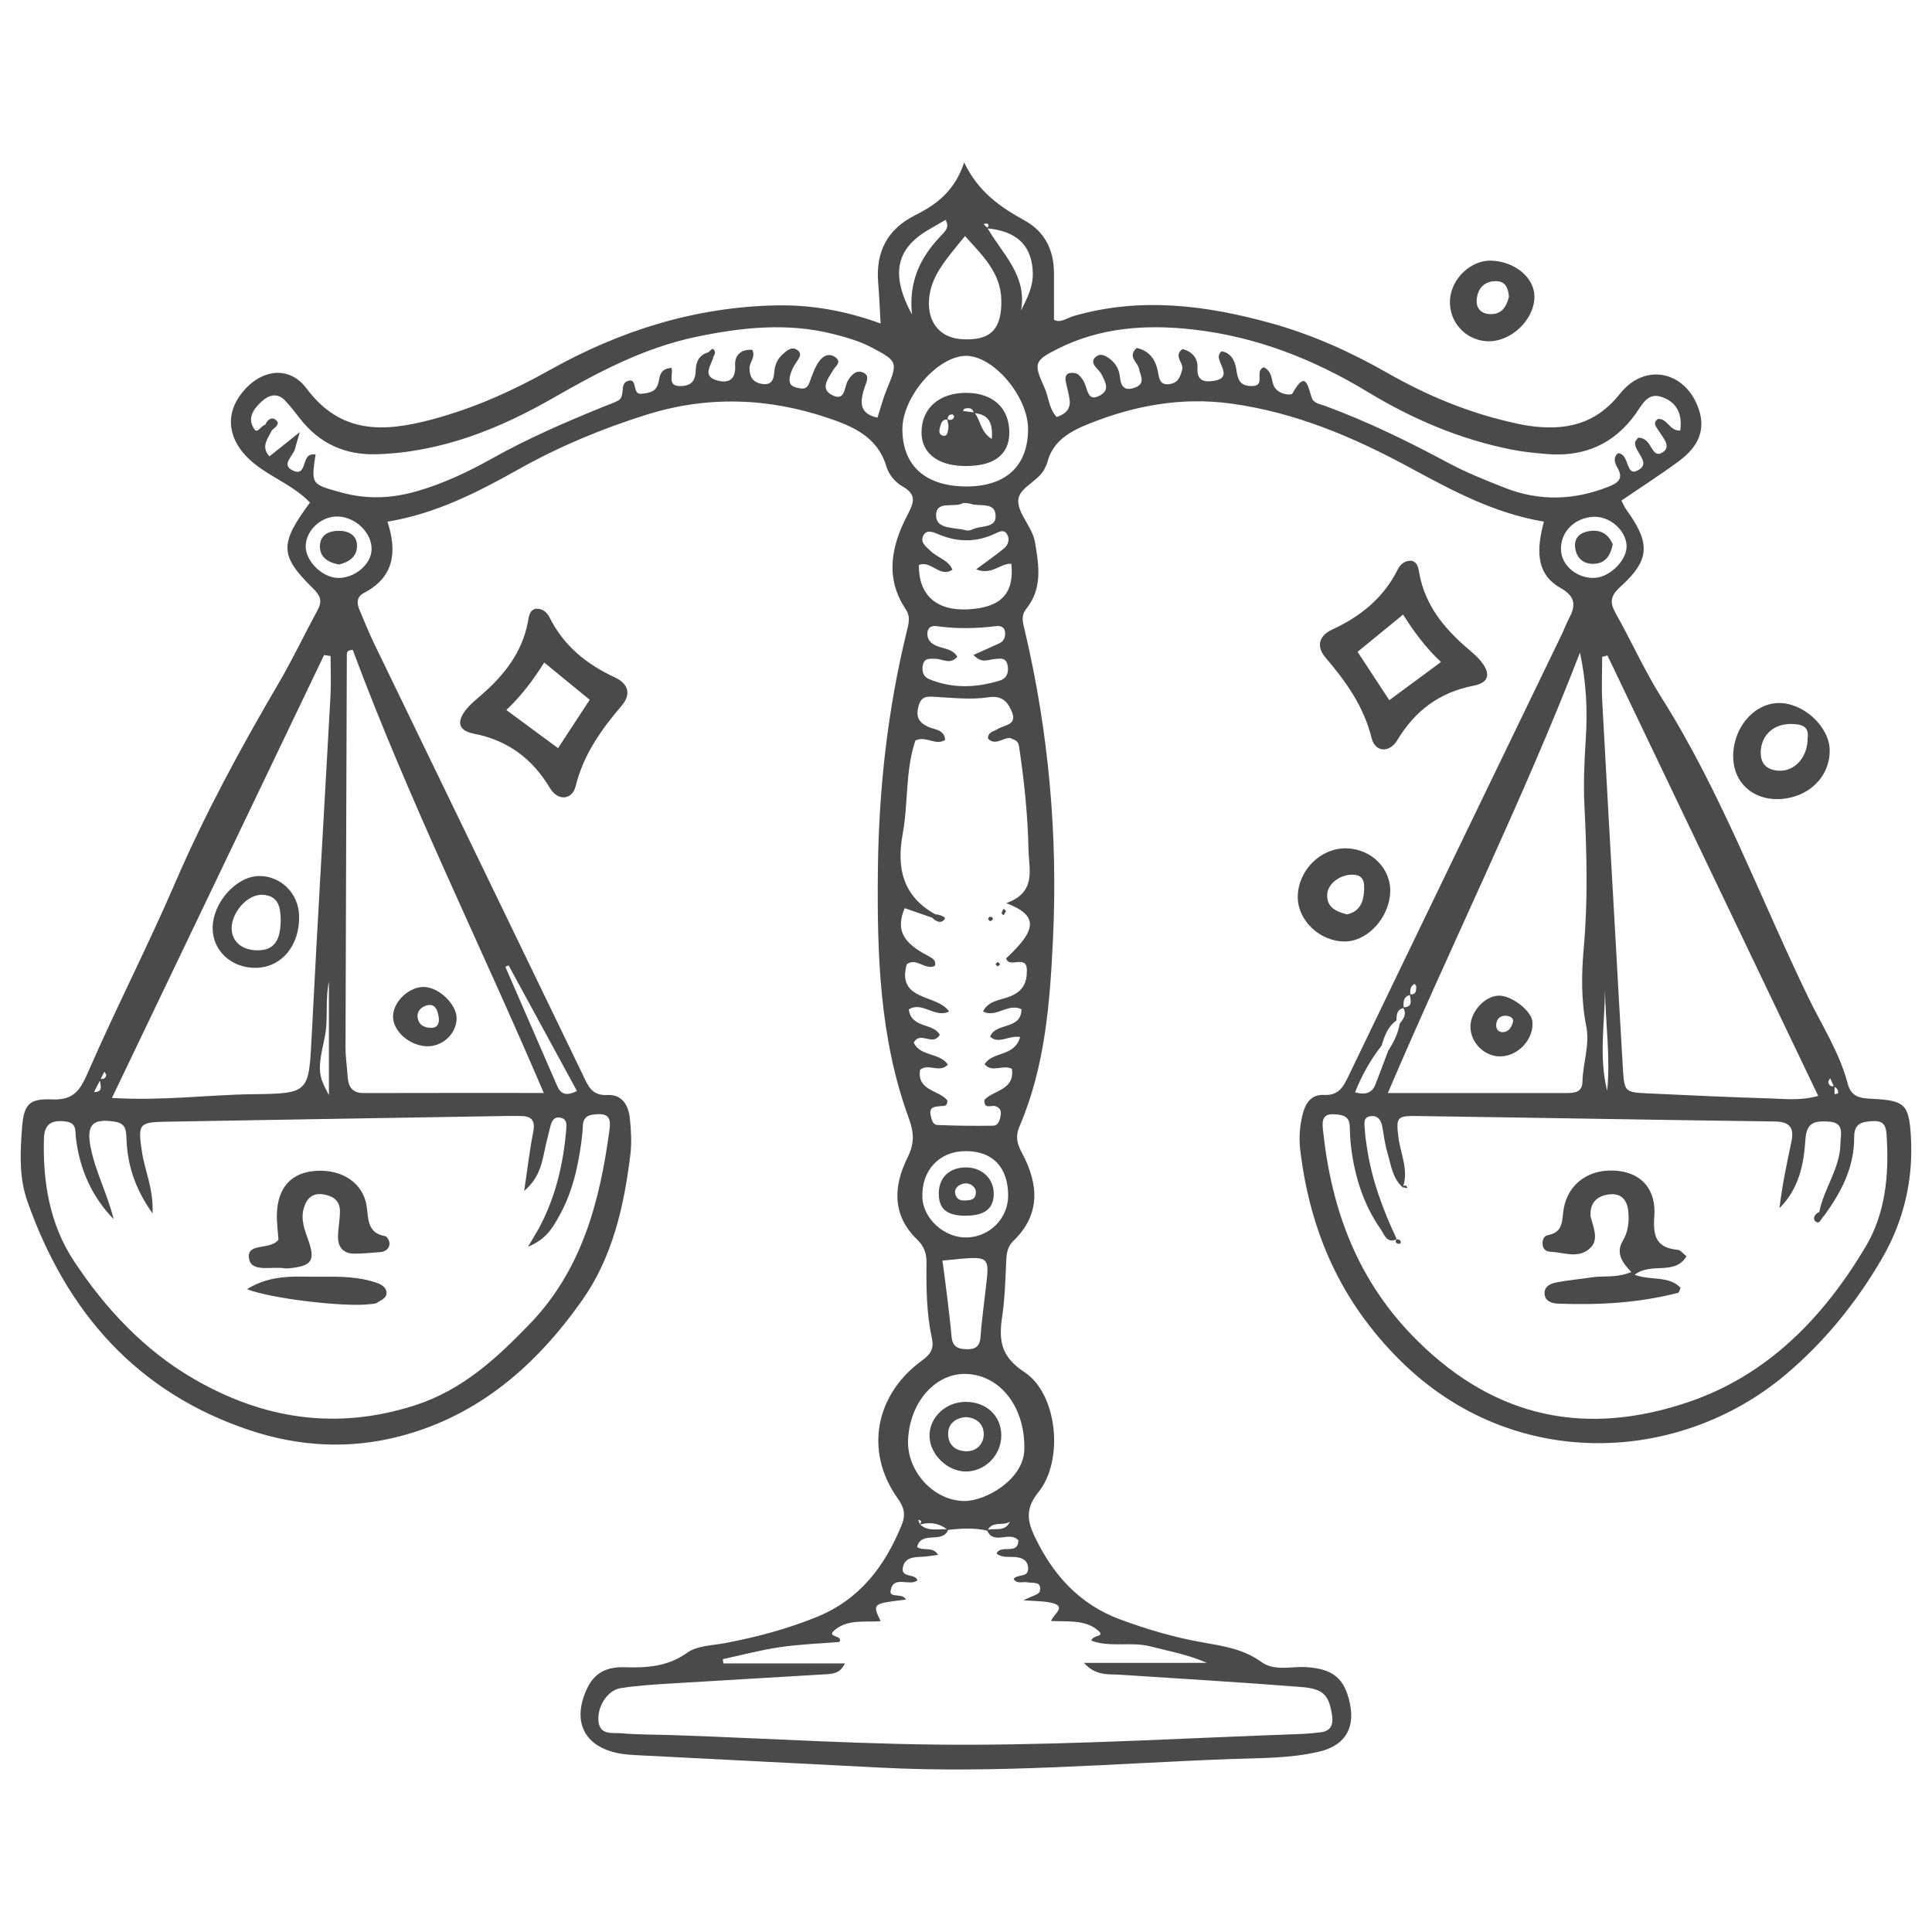
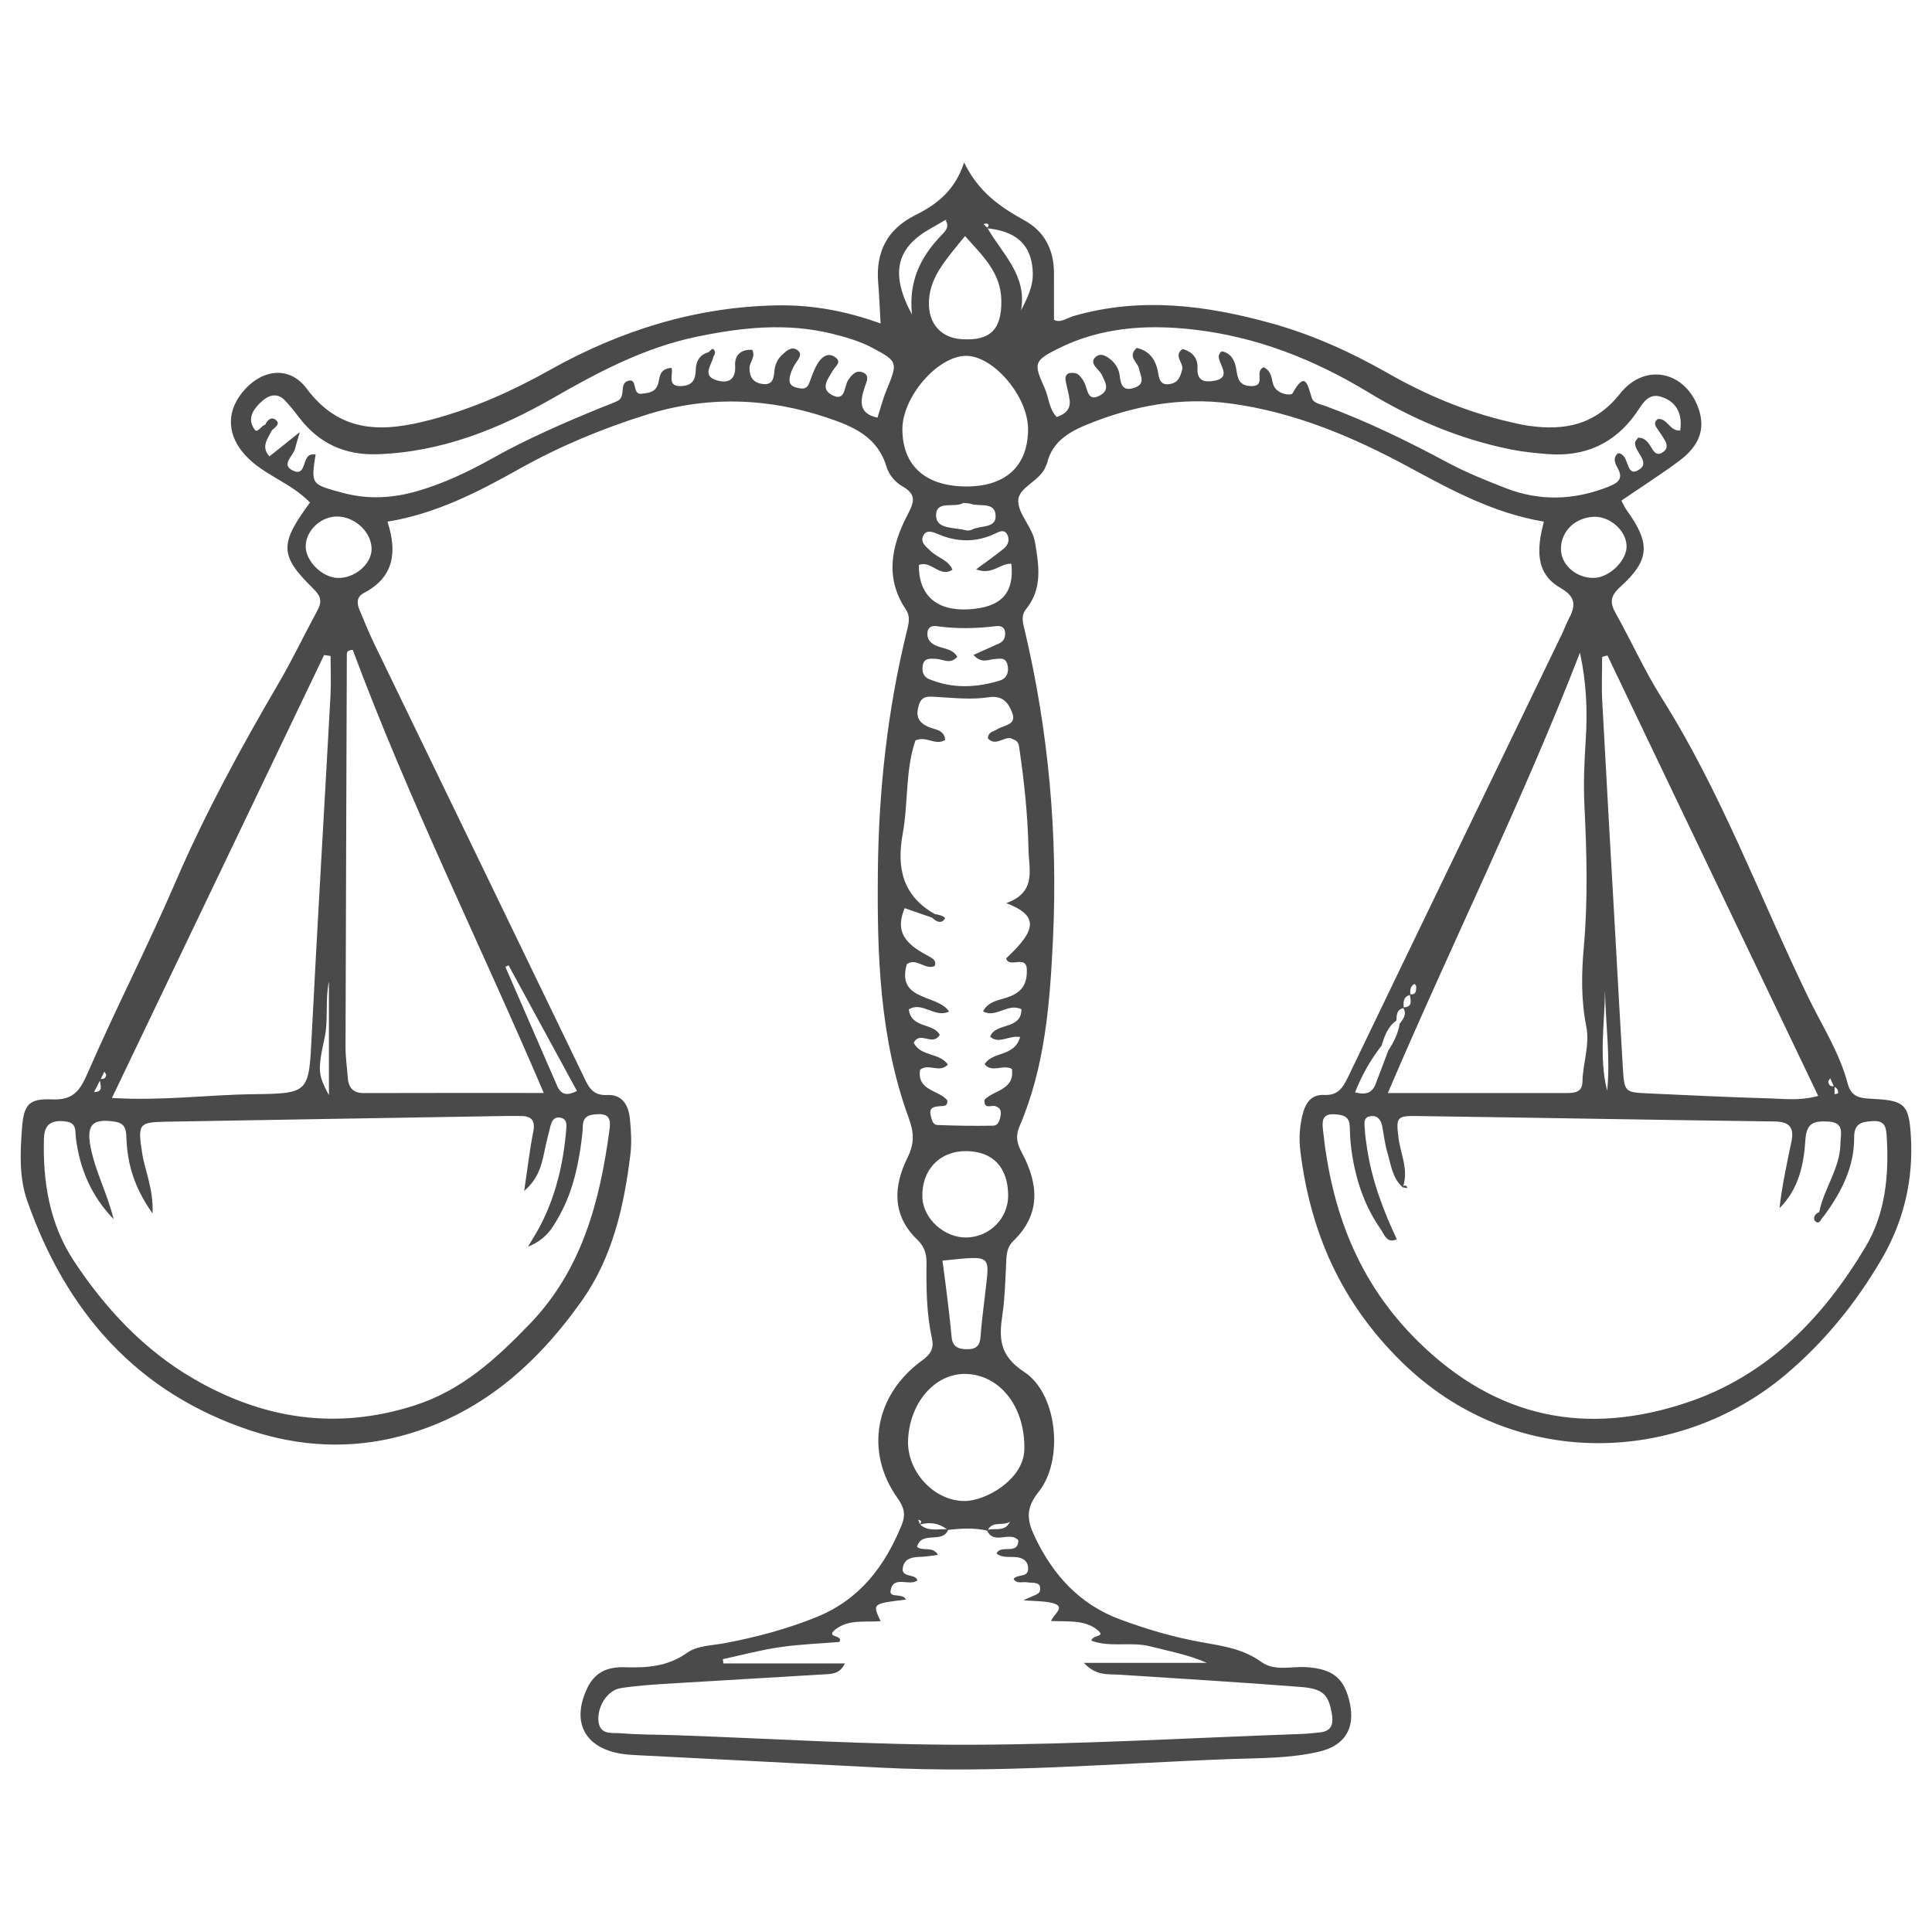
<svg xmlns="http://www.w3.org/2000/svg" version="1.1" id="Calque_1" x="0" y="0" viewBox="0 0 1080 1080" style="enable-background:new 0 0 1080 1080" xml:space="preserve">
  <style>.st0{fill:#4a4a4a}</style>
  <path class="st0" d="M1068.17 634.7c-1.1-17.4-3.59-19.52-21.23-20.43-6.53-.34-11.99-.59-14.05-8.47-4.57-17.43-14.44-32.55-22.19-48.56-27.03-55.87-48.55-114.42-81.89-167.24-9.49-15.04-16.79-31.44-25.52-46.98-3.5-6.23-3.29-9.75 2.64-15.12 16.56-14.98 16.7-24.4 3.2-42.98-.99-1.36-1.62-2.99-2.74-5.1 10.91-7.44 21.8-14.4 32.16-22.07 11.42-8.46 14.71-17.83 11.18-28.65-7.03-21.47-29.95-26.92-44.18-8.97-13.86 17.48-30.9 20.72-50.92 17.9-3.65-.51-7.25-1.37-10.84-2.2-24.18-5.58-46.8-15.14-68.27-27.38-20.42-11.64-41.71-21.27-64.29-27.58-36.58-10.22-73.54-15.05-111.01-4.22-3.86 1.12-7.47 4.12-11.03 2.13 0-9.18.03-17.7-.01-26.22-.05-12.68-5.07-22.99-16.2-29.17-13.41-7.45-25.88-15.7-34.02-32.56-5.3 16.07-15.6 23.58-27.37 29.47-15.64 7.83-22.11 20.56-20.68 37.74.6 7.23.87 14.48 1.35 22.79-19.69-7.13-38.77-10.54-58.65-10.11-45.39.98-87.16 14.19-126.41 36.2-21.02 11.79-42.85 21.52-66.19 27.68-26.35 6.96-50.42 8.24-69.6-17.39-9.94-13.28-25.78-10.73-36.24 2.51-8.89 11.25-7.95 24.1 2.13 34.96 10.13 10.92 25.12 15.01 36 26.24-17.09 23.1-17.09 29.6 1.76 48.07 4.56 4.47 5.02 7.39 2.31 12.39-7.33 13.51-13.93 27.44-21.69 40.69-21.15 36.12-41.09 72.77-57.7 111.31-15.32 35.55-33.08 70.05-48.56 105.53-4.36 10-7.77 16.23-20.25 15.67-13.17-.59-15.91 2.96-16.89 16.37-.99 13.51-1.63 27.22 2.93 40.27 21.75 62.13 61.33 107.47 124.97 128.48 27.21 8.98 55.44 10.57 83.76 3.09 44.05-11.63 75.95-39.79 101.37-75.74 17.04-24.09 23.52-52.58 27.07-81.54.81-6.65.43-13.56-.27-20.25-.76-7.28-4.18-13.57-12.6-13.13-9.02.48-10.94-5.56-13.96-11.82C286.8 520 247.85 439.78 209.02 359.5c-2.94-6.08-5.41-12.39-8.07-18.61-1.61-3.78-1.6-7.29 2.51-9.44 16.93-8.84 18.61-22.99 13.14-39.83 27.15-4.46 50.6-16.56 73.72-29.52 22.61-12.68 46.44-22.56 71.16-30.3 34.05-10.66 67.97-9.48 101.54 1.9 14.04 4.76 27.56 10.6 32.43 26.94 1.41 4.72 4.86 8.87 9.15 11.32 8.19 4.68 6.19 9.16 2.48 16.3-8.79 16.96-12.52 34.81-.76 52.35 2.83 4.22 1.55 8.32.55 12.4-10.73 43.86-15.65 88.47-16.13 133.51-.5 46.86.88 93.68 17.23 138.41 2.96 8.11 3.35 14.08-.67 22.2-7.83 15.8-8.84 32.13 5.43 45.82 3.86 3.71 5.27 7.76 5.2 13.06-.18 14.16 0 28.33 3.04 42.27 1.16 5.33-.52 8.6-5.37 12.11-26.62 19.26-32.3 51.18-13.87 77.08 3.62 5.09 4.72 9.09 2.32 14.98-9.42 23.09-23.38 41.6-47.33 51.38-16.61 6.79-33.76 11.32-51.31 14.66-7.21 1.37-15.68 1.4-21.2 5.36-10.99 7.87-22.67 8.53-35.05 8.15-9.37-.29-16.6 2.6-20.95 11.81-8.71 18.44-1.73 32.81 18.26 36.41 3.02.54 6.11.77 9.18.92 45.49 2.34 90.99 4.6 136.49 6.97 65.35 3.4 130.48-2.38 195.69-4.78 16.49-.61 33.3-.3 49.59-4.15 14.28-3.37 20.18-12.92 17.16-27.03-3.01-14.05-9.45-19.22-24.28-20.2-8.48-.56-17.78 2.48-25.24-2.93-9.96-7.21-21.29-8.88-32.81-10.91-15.76-2.77-31.08-7.28-46.11-12.85-22.75-8.45-37.56-24.91-47.72-46.27-4.17-8.76-5.38-15.67 2.1-24.92 14.27-17.64 10.7-54.91-7.94-67.11-14.1-9.23-14.17-18.95-12.21-32.16 1.34-9.09 1.58-18.36 2.02-27.56.24-4.93.02-9.62 4.1-13.57 15.38-14.84 14.08-31.74 4.91-48.96-2.77-5.21-4-9.18-1.43-15.18 14.3-33.43 16.98-69.15 18.66-104.82 2.75-58.11-2.43-115.62-15.79-172.3-1.01-4.28-2.37-8.06.86-12.08 9.08-11.29 7.09-23.99 4.91-37.01-1.48-8.85-9.44-15.76-9.41-23.34.03-7.8 12.29-10.91 15.37-19.29.21-.58.6-1.1.74-1.69 2.86-12.36 12.85-17.85 23.04-21.96 25.42-10.26 51.82-15.19 79.39-11.49 35.95 4.82 68.72 18.71 100.22 35.77 23.71 12.85 47.32 25.64 75.08 30.27-3.88 14.66-5.09 28.86 9.14 36.98 9.12 5.2 8.57 10.27 4.66 17.65-1.44 2.71-2.47 5.63-3.8 8.4-39.87 82.5-79.8 164.97-119.53 247.54-2.88 5.99-5.67 10.31-13.33 9.92-7.43-.38-10.56 4.77-12.16 11.46-1.61 6.71-1.94 13.36-1.09 20.15 5.64 45.3 22.59 84.02 56.1 117.14 62.93 62.18 155.49 57.58 214.75 7.92 21.92-18.37 39.76-40.37 54.11-64.99 12.37-21.18 17.83-44.51 16.28-69.06zM181.16 366.18c1.21.17 2.42.35 3.63.52 0 7.41.35 14.84-.05 22.23-3.44 63.11-7.26 126.2-10.46 189.32-1.66 32.71-1.19 33.03-32.91 33.42-25.17.31-50.24 3.79-78.8 2.1 40.28-84.1 79.43-165.84 118.59-247.59zm2.71 182.43v63.61c-6.02-11.34-6.46-13.59-2.44-31.93 2.24-10.24.21-20.65 2.44-31.68zM59.32 601.03c-.29 1.78-1.49 2.28-3.02 2.11.66-1.38 1.34-2.72 2.04-4.06.35.65 1.08 1.36.98 1.95zm-6.75 9.46c1.05-2.16 2.14-4.28 3.25-6.4.41 2.87 1.97 6.31-3.25 6.4zm273.22 19.01c.19-6.01 4.18-6.51 8.84-6.67 6.63-.23 6.69 4.1 6.09 8.59-5.38 40.18-15.38 78.46-44.73 108.84-18.48 19.13-37.55 36.77-63.95 45.29-43.98 14.19-85.13 7.73-124.06-14.95-27.55-16.05-49.05-39.09-66.55-65.52-13.69-20.68-17.56-44.27-16.87-68.75.23-8.03 4.4-10.36 12.02-9.44 6.54.79 5.35 5.28 5.86 9.42 2.14 17.31 8.84 32.6 21.07 45.18-3.41-13.99-10.19-26.47-12.88-40.31-2.45-12.63 1.23-16.02 13.51-14.17 5.96.9 6.37 4.53 6.53 9.1.5 14.34 4.24 27.61 14.61 42.22.56-13.96-4.27-23.69-5.84-33.9-2.48-16.19-1.96-17.12 13.51-17.39 63.37-1.11 126.74-2.15 190.11-3.2 2.46-.04 4.92.05 7.39.01 6.12-.11 9.02 1.93 7.64 8.86-2.02 10.16-3.19 20.48-5.07 33.02 9.14-7.79 10.13-16.79 12.02-25.38.79-3.6 1.76-7.16 2.63-10.74.79-3.28 2.37-5.8 6.22-4.67 2.79.82 2.89 3.32 2.68 5.88-1.53 19.18-5.79 37.62-14.78 54.77-1.39 2.64-3 5.17-6.63 11.36 10.37-4.35 13.56-10.47 16.9-16.25 7.51-13 10.88-27.31 12.88-42.02.41-3.04.76-6.11.85-9.18zm-41.48-89.86c12.72 23.38 25.44 46.76 38.21 70.22-5.13 2.61-8.77 2.45-11.04-2.79-9.64-22.22-19.32-44.42-28.99-66.63.61-.26 1.21-.53 1.82-.8zm19.67 71.34c-34.56 0-67.59-.06-100.62.05-6.38.02-8.62-3.41-9-9.07-.37-5.52-1.22-11.03-1.21-16.55.19-73.14.49-146.28.73-219.42.01-1.59.27-2.45 3.31-2.72 31.09 83.65 71.07 164.08 106.79 247.71zM188.6 323.06c-8.62-.34-17.75-9.44-17.71-17.66.04-8.93 8.74-16.97 18.03-16.67 9.99.33 19.05 9.23 18.8 18.49-.23 8.4-9.67 16.22-19.12 15.84zm307.01-105.1c-2.06 4.98-3.39 10.26-5.09 15.51-10.79-2.27-9.63-9.4-7.18-16.97.93-2.87 2.96-6.34-.49-8.08-3.86-1.95-6.63.75-8.81 4.23-2.2 3.51-1.41 11.98-8.74 8.28-7.29-3.69-2.19-9.48.39-13.97 1.43-2.48 5.02-4.49 1.23-7.27-3.8-2.8-7.31-.32-9.32 2.69-2.33 3.5-3.71 7.68-5.2 11.67-1.51 4.03-4.31 3.32-7.36 2.56-4.12-1.03-4.11-4.05-3.25-7.12.65-2.31 1.75-4.59 3.09-6.59 1.75-2.6 4.13-5.37.35-7.53-3.03-1.73-5.72.86-7.98 2.93-2.85 2.62-4.17 5.99-4.44 9.8-.29 4.08-1.5 7.25-6.56 6.54-5.13-.71-7.25-3.7-7.28-8.82-.02-3.41 3.65-6.42 1.51-10.26-6.81-.4-9.87 3.48-9.54 8.71.52 8.24-4.07 10.12-10.08 8.4-8.79-2.51-3.1-8.53-2.06-13.27l-.01-.01c1.02-1.59 1.46-3.25-.42-4.4-.28-.17-1.55 1.26-2.36 1.95-4.96 1.28-6.94 5.11-7.06 9.6-.16 5.81-1.87 9.08-8.38 9.28-8.2.25-3.88-7.09-5.23-10.16-6.5.39-6.51 4.88-7.22 8-1.26 5.61-5.23 5.99-9.62 6.46-5.48.59-1.7-9.53-7.87-7.05-4.4 1.77-.77 8.65-5.27 10.96-2.71 1.39-5.64 2.33-8.47 3.49-21.05 8.59-41.88 17.6-61.78 28.75-13.38 7.49-27.33 14.1-42.18 18.36-13.82 3.96-27.64 4.64-41.81.75-17.14-4.71-17.3-4.37-14.7-21.45-1.14.15-2.44-.01-3.38.49-3.95 2.09-2.17 11.91-9.13 8.71-7.25-3.33.04-8.14 1.01-12.29.39-1.68.95-3.31 2.69-9.3-7.63 6.1-12.21 9.76-16.97 13.56-5.05-5.44-.85-9.92 1.35-14.57 1.63-1.46 4.47-3.39 2.75-5.25-2.47-2.68-5.09-1-6.48 2.15-2.27.48-4.29 4.9-5.87 2.76-4.59-6.21-.72-11.57 3.9-15.79 3.86-3.53 8.64-5.13 13.03-.53 2.95 3.1 5.59 6.53 8.21 9.92 10.96 14.16 25.36 20.7 43.24 20.13 36-1.16 68.27-14.12 98.89-31.7 25.12-14.43 50.57-27.82 79.19-33.85 25.41-5.36 50.92-8.14 76.64-1.74 7.77 1.94 15.41 4.18 22.49 7.97 13.91 7.43 13.97 7.99 7.63 23.36zm531.86 393.14c-.04.28-1.28.37-1.96.55.01-1.35.02-2.7.04-4.06 1.39.73 2.18 1.87 1.92 3.51zm-4.37-8.36c.66 1.47 1.31 2.94 1.97 4.41-1.72.34-2.77-.52-3.01-2.32-.09-.64.67-1.39 1.04-2.09zm-6.71 9.87c-10.1 2.82-18.58 1.65-26.81 1.41-22.75-.65-45.49-1.76-68.22-2.81-13.22-.61-13.35-.7-14.2-14.75-1.46-23.93-2.73-47.87-4.08-71.8-2.49-44.17-5.06-88.34-7.41-132.53-.44-8.29-.06-16.62-.06-24.93.99-.27 1.97-.53 2.96-.8 39.02 81.56 78.05 163.1 117.82 246.21zM897.2 553.78c.36 18.86 3.08 37.38 1.22 55.98-4.7-18.65-1.4-37.52-1.22-55.98zM552.04 125.09c.9.6.71 1.44-.21 2.15-.69-.67-1.37-1.34-2.06-2 .78-.08 1.78-.48 2.27-.15zm-12.57 6.87c9.43 10.68 20.02 20.19 20.28 35.9.27 16.33-6.13 22.74-22.1 21.76-12.77-.78-20-10.35-18.09-24.25 1.49-10.87 8.24-18.98 14.78-27.16 1.51-1.91 3.08-3.77 5.13-6.25zm-10.11-8.9-.76-.16c.08-.05.16-.09.24-.14l.52.3zm-9.97 5.17c3.04-1.75 6.08-3.52 9.12-5.28 2.72 4.19-.59 6.79-2.88 9.22-11.11 11.74-17.78 25.18-15.83 43.63-12.21-22.51-8.85-36.96 9.59-47.57zm55.34 748.52c.12 5.41-5.96 2.94-8.13 5.9 1.86 3 4.99 1.4 7.53 1.87 3.26.6 8.47-.75 7.13 5-.43 1.87-4.85 2.82-9.12 5.07 5.89.44 10.31.38 14.57 1.17 10.5 1.93 2.3 6.27.84 10.37 9.09.5 18.94-.88 26.12 5.2 4.63 3.92-2.77 2.35-3.64 5.8 10.54 3.99 22.18.43 32.97 3.2 10.53 2.7 21.25 4.64 31.64 9.22h-68.72c6.69 7.45 13.62 6.21 20.11 6.63 33.73 2.21 67.47 4.2 101.17 6.85 12.57.99 15.45 4.42 17.28 14.88.99 5.69.04 9.75-6.49 10.5-3.66.42-7.34.78-11.02.91-61.46 2.17-122.91 5.81-184.38 6.01-55.31.17-110.62-3.45-165.94-5.37-9.84-.34-19.71-.21-29.5-1.06-4.9-.43-12 1.32-12.64-7.09-.61-7.9 5.09-16.94 12.29-18.09 9.08-1.46 18.33-2.02 27.53-2.59 28.83-1.79 57.67-3.37 86.5-5.15 4.1-.25 8.67-.14 11.46-6.11h-67.92c-.11-.8-.21-1.59-.32-2.39 10.64-2.29 21.2-5.14 31.95-6.7 11.23-1.64 22.63-2.03 33.22-2.91 2.56-4.16-8.53-2.19-1.99-7.17 7.39-5.62 16.44-3.76 25.05-4.44-4.67-9.84-4.67-9.84 14.15-12.07-1.75-3.92-9.27-.64-8.6-4.88 1.43-9.09 10.47-2.29 15-5.87-1.1-4.08-9.54-1.07-8.07-7.5 1.18-5.17 5.79-5.52 10.28-5.67 3.04-.1 6.06-.68 9.31-1.08-2.92-5.08-8.4-1.81-11.72-4.47 2.37-9.22 14.19-1.59 17.35-9.48 7.31-.85 14.6-1.27 21.85.39 3.75 8.27 12.64-.02 17.43 5.42-.09 8.56-9.91 1.99-12.17 7.39 3.03 2.47 6.74 1.71 10.21 1.95 4.18.27 7.33 1.89 7.43 6.36zM514.17 852c-.29-.81-.59-1.62-.89-2.43 2.25.41 1.9 1.35.89 2.43zm15.13 2.86c-5.1-.24-10.52 1.4-14.96-2.65 5.38-1.46 10.43-.86 14.96 2.65zm22.99.24c2.75-5.05 8.63-1.89 12.29-4.5-2.63 5.76-7.98 3.61-12.29 4.5zm20.3-44.58c-.51 16.66-21.75 28.69-33.62 28.56-17.26-.2-32.06-16.84-31.36-34.03.87-21.46 15.66-37.96 33.15-36.99 19.26 1.08 32.53 19.58 31.83 42.46zm-45.75-105.83c29.41-2.91 26.24-3.98 23.41 22.28-.71 6.64-1.66 13.26-2.09 19.92-.33 5.15-2.13 7.45-7.78 7.34-5.21-.11-7.95-1.64-8.44-6.97-.66-7.27-1.53-14.52-2.4-21.77-.78-6.62-1.71-13.21-2.7-20.8zm13.67-12.93c-12.5.35-24.47-10.43-24.9-22.45-.54-15.21 9.63-25.95 24.48-25.83 14.83.11 23.25 8.9 23.48 24.5.18 12.81-10.09 23.41-23.06 23.78zm29.22-273.97c2.81 18.89 4.81 37.85 5.2 56.97.23 11.43 4.65 23.95-12.4 30.09 18.08 6.98 17.15 14.81-.1 30.89 1.67 5.91 11.56-2.6 11.6 6.66.03 6.91-2.03 11.38-8.84 14.37-5.36 2.35-12.42 2.22-15.68 8.62 7.33 3.92 13.78-4.88 21.48-1.24-.03 11.84-14.57 7.23-17.49 15.38 4.92 4.41 10.41-.93 16.76.17-3.15 11.24-15.4 7.9-19.86 15.19 4.11 5.03 10.08 0 15.23 2.59 1.77 11.86-10.08 11.82-15.27 17.28-.54 5.64 3.85 2.87 6.01 3.57 3 .96 3.43 2.86 2.94 5.55-.46 2.53-1.39 5.33-4.06 5.38-10.39.18-20.8.05-31.18-.38-2.85-.12-3.39-3.43-3.86-5.71-.93-4.52 2.48-4.52 5.57-4.85 1.57-.17 3.91.46 3.81-3.13-4.37-5.85-17.06-5.24-15.29-17.1 4.53-4.02 10.82 2.04 15.57-2.95-4.49-6.82-15.36-4.42-19.11-12.28 3.74-6.85 10.55 2.33 14.57-4.38-3.55-6.79-15.99-3.48-17.29-14.23 7.55-4.7 14.61 5.14 22.51 1.18-6.72-9.9-29.5-5.61-23.65-26.43 5.42-3.94 10.21 3.51 15.66.96 1-2.81-1.09-4.18-3.01-5.2-10.79-5.77-20.3-12.11-13.8-27.09l15.27 5.3.01-.01c2.26 2.3 5.21 3.61 7.15.64.66-1-3.12-2.41-5.39-2.53-18.12-10.05-21.68-25.84-18.19-44.82 3.2-17.44 1.4-35.64 7.13-52.32 5.98-2.82 11.3 3.17 16.62-.32-.46-5.86-5.91-5.69-9.46-7.3-5.52-2.51-7-5.77-5.42-11.63 1.57-5.84 5.12-5.37 9.73-5.11 9.78.54 19.78 1.68 29.34.21 8.29-1.27 11.28 3.45 13.29 8.64 2.72 7.03-4.88 6.88-8.52 9.32-1.92 1.29-4.92 1.27-5.07 5.02 4.53 5.17 10.11-2.34 13.93.46 2.99.93 3.3 2.82 3.56 4.57zM520.31 308.1c-2.66-2.57-6.38-5.06-3.94-9.09 1.84-3.04 5.28-1.58 8.2-.35 10.69 4.54 21.39 4.62 31.95-.49 2.26-1.09 4.74-2.26 6.34.32 1.83 2.95.78 6.12-1.75 8.19-4.66 3.81-9.61 7.25-15.45 11.59 9.04 3.5 13.51-3.57 19.7-3.12 1.68 16.6-5.76 24.46-24.02 25.47-17.81.99-27.84-7.88-27.69-24.75 6.77-2.93 11.71 7.33 18.77 2.6-2.22-5.46-8.27-6.66-12.11-10.37zm2.99-19.41c-.51-9.63 10.54-4.38 15.14-7.57 1.78.21 3.05.15 4.17.53 5.12 1.74 14.12-1.46 13.95 7.19-.13 6.59-8.7 4.79-13.25 7.23-.98.53-2.47.64-3.56.34-6.08-1.68-16.07-.48-16.45-7.72zm-2.01 71.14c-2.31-1.67-3.05-3.79-2.84-6.24.25-2.97 2.44-3.96 5.14-3.57 11.03 1.56 22.05 1.38 33.08 0 2.64-.33 4.95.44 5.19 3.48.19 2.5-.58 4.89-3.15 6.08-4.33 2-8.7 3.92-14.53 6.53 4.52 5.02 8.2 2.57 11.67 2.32 2.98-.21 6.23-1.17 7.3 3.05 1.05 4.15-.33 7.76-4.27 8.96-13.2 4.05-26.52 4.6-39.55-.83-3.17-1.32-4.11-4.3-3.49-7.68.78-4.29 4.05-3.69 7.07-3.65 4.02.05 8.31 3.46 12.22-1.14-3.03-5.33-9.57-4.24-13.84-7.31zm17.63-87.91c-22.03-.47-34.41-11.93-34.48-31.91-.06-18.07 19.56-40.84 35.39-41.08 15.42-.24 34.94 22.73 34.87 41.04-.07 20.93-12.96 32.44-35.78 31.95zm31.84-98.39c3.53-19.53-10.38-31.48-18.66-45.87 15.84 1.6 24.01 9 25.14 22.89.55 6.74-.75 12.11-6.48 22.98zm270.63 99.22c-10.85-4.26-21.77-8.6-32.01-14.1-22.24-11.93-44.83-22.97-68.52-31.71-2.87-1.06-6.6-1.49-7.6-4.59-2.34-7.3-3.49-15.5-10.75-2.43-.76 1.37-8.47.61-10.56-4.46-1.35-3.27-.6-7.49-5.39-10.16-5.81 1.9 1.63 10.66-7.04 10.52-6.81-.11-7.62-4.04-8.43-9.37-.72-4.69-2.81-9.13-8.18-10.08-2.2 1.86-1.71 3.68-1.11 5.37 1.6 4.47 5.33 9.68-3.03 11.12-5.25.9-9.77.36-9.37-7.24.28-5.34-2.88-9.09-8.38-10.51-5.32 3.82.87 7.77-.18 11.59-1 3.63-2.01 7.04-6.53 7.92-5.14 1-6.23-1.96-6.88-6.04-1.15-7.2-4.66-12.45-12.01-14.08-5.39 5.01.61 7.89 1.3 11.61.73 3.91 3.97 8.39-2.49 10.63-5.85 2.04-7.68-.93-8.21-6.18-.45-4.49-2.73-8.09-6.55-10.63-2.14-1.42-4.42-2.37-6.7-.63-2.46 1.87-1.98 4.01-.09 6.13 1.22 1.37 2.6 2.72 3.36 4.34 1.77 3.81 4.48 8.04-.91 11.15-6.13 3.54-6.92-1.19-8.32-5.47-.73-2.23-2.21-4.47-3.96-6.02-1.1-.98-3.42-1.2-5.01-.87-1.95.4-2.49 2.42-2.14 4.3.67 3.62 1.8 7.18 2.24 10.83.6 5-2.32 7.77-7.23 9.43-4.36-4.56-4.4-11.02-6.84-16.41-6.11-13.51-5.9-15.03 7.28-21.67 23.88-12.03 49.42-13.8 75.55-10.88 35.48 3.96 67.81 16.69 98.13 35.08 24.89 15.1 51.38 26.34 80.02 32.05 6.61 1.32 13.37 1.98 20.1 2.53 20.64 1.66 37.29-5.53 49.47-22.61 3.45-4.83 6.49-11.72 13.95-9.46 8.71 2.64 12.27 9.4 10.89 18.92-5.95.43-7.14-6.92-12.43-6.47-1.69 1.08-2.15 2.62-1.07 4.38 1.6 2.61 3.54 5.04 4.99 7.72 1.19 2.2 1.55 4.55-1.05 6.39-2.6 1.84-4.32 1.07-5.89-1.4-1.95-3.07-3.57-6.64-8.08-6.63-.59.9-1.66 1.8-1.73 2.77-.39 5.44 9.64 11.43 1.3 15.64-6.68 3.37-4.25-9.4-10.82-9.72-2.95 2.47-1.79 5.52-.3 8.11 3.68 6.39-.01 8.63-5.23 10.69-19.16 7.55-38.39 8.13-57.56.6zm31.22 34.89c-.5-10.04 7.32-18.15 18.07-18.74 9.08-.49 18.15 7.36 18.59 16.09.39 7.8-8.95 17.41-17.51 18.02-9.69.68-18.71-6.56-19.15-15.37zm10.59 57.21c3.58 16.33 4.3 32.46 3.23 48.79-.8 12.23-1.32 24.56-.72 36.79 1.3 26.4 2 52.71-.36 79.13-1.31 14.6-1.55 29.48 1.37 44.08 2.12 10.58-1.93 20.69-2.12 31.09-.11 5.99-4.59 6.29-9.11 6.29-32.47-.01-64.93-.01-99.68-.01 35.83-83.93 75.33-163.3 107.39-246.16zm-92.58 185.17c.07-.04 1.07.9 1.06 1.36-.05 2.25.06 4.79-3.26 4.43-.28-2.3-.06-4.43 2.2-5.79zm-2.48 6.17c.41 3.11 1.71 6.68-3.44 6.93-.3-3.04-.26-5.9 3.44-6.93zm-15.81 28.31c1.63-5.34 3.38-10.61 8.28-14.01.12-3 .06-6.11 3.88-6.95 2.04 3.46-.03 6.09-2.05 8.72-.88 5.6-3.46 10.48-6.44 15.18-2.34 6.2-4.66 12.42-7.06 18.61-1.82 4.68-5.15 6.27-11.46 4.58 3.88-9.78 8.71-18.28 14.85-26.13zm270.6 112.36c-23.52 39.52-54.72 71.89-99.26 86.96-56.58 19.13-107.06 9.3-151.01-34.01-33.59-33.1-48.41-73.12-53.13-118.39-.47-4.49-.49-8.9 6.17-8.54 4.63.25 8.67.84 8.82 6.82.1 3.69.24 7.4.68 11.06 2.02 16.71 6.88 32.48 16.61 46.38 2 2.86 3.44 8.26 8.99 5.59-7.75-16.52-14.11-33.48-16.73-51.66-.43-3.01-.96-6.03-1.07-9.06-.12-3.35-1.64-7.92 4.01-8.12 3.48-.12 5.11 2.64 5.7 5.94.87 4.79 1.44 9.68 2.81 14.32 2.03 6.86 2.75 14.4 8.64 19.59-.05.16-.11.3-.14.49 0 0 .18-.45.2-.48.86.12 1.71.28 2.56.43-.21-.42-.32-1.04-.66-1.22-.82-.45-1.41-.3-1.77.3 3.14-9.48-1.49-18.34-2.62-27.48-1.36-10.95-.87-12.07 9.74-11.92 66.88.93 133.76 2.19 200.65 3.05 8.54.11 10.89 3.74 9.28 11.35-2.58 12.27-5.19 24.53-6.66 37.11 10.74-10.61 13.65-24.44 14.48-38.23.61-10.12 5.59-10.56 13.02-10.16 9.07.49 6.63 7.26 6.57 12.22-.16 13.89-9.25 25.14-11.84 38.35-2.75 1.03-3.8 3.87-2.01 5.3 2.33 1.86 3.07-1.86 4.57-3.06 9.66-13.09 17.03-27.2 16.95-43.88-.04-7.89 4-8.81 10.32-9.21 7.55-.48 7.61 4.32 7.91 9.37 1.28 21.28-.88 42.47-11.78 60.79z" />
-   <path class="st0" d="M994.27 446.7c16.41-.52 28.63-12.17 28.54-27.21-.08-13.36-14.93-26.95-28.94-26.48-14.04.47-25.5 14.59-24.99 30.77.44 13.82 11.02 23.37 25.39 22.92zm7.14-42c5.3.1 10.04 1.08 9.08 7.76.08 10.89-7.34 19.07-16.51 18.35-6.48-.51-10.02-4.03-9.71-10.81.42-9.21 7.36-15.47 17.14-15.3zM751.86 526.29c12.53-.09 24.52-13.03 25.27-27.27.69-13.21-10.3-24.41-24.34-24.79-14.34-.39-27.03 12.06-27.33 26.79-.27 13.36 12.28 25.37 26.4 25.27zm4.13-37.34c6.14.06 6.79 3.94 6.57 8.64-.3 6.6-2.36 11.93-9.58 13.56-5.78-1.53-10.98-3.63-11.1-10.47-.1-6.38 6.96-11.8 14.11-11.73zM831.21 190.75c13.16.71 26.55-11.87 26.55-24.93 0-10.63-11-19.76-24.24-20.12-11.28-.3-22.17 10.01-22.96 21.75-.81 12.24 8.4 22.64 20.65 23.3zm-5.7-23.6c.69-6.08 4.27-9.99 10.7-9.99 5.38 0 6.93 3.87 7.28 8.74-1.31 5.56-4.06 10.03-10.73 9.68-4.98-.25-7.81-3.47-7.25-8.43zM215.41 691.03c-9.64-1.68-9.39-8.5-10.36-16.18-1.7-13.44-13.69-21.29-28.38-20.34-13.85.89-21.59 9.38-21.89 24.43-.1 4.85.6 9.71.9 14.05-4.64 6.22-18.5 1.18-16.37 11.05 1.57 7.27 12.72 3.82 19.65 4.91 1.19.19 2.46.04 3.68-.09 11.57-1.26 13.69-4.31 9.74-15.5-2.07-5.87-4.35-11.47-2.6-17.83 1.5-5.46 4.79-8.72 10.61-7.92 5.19.71 9.58 3.19 9.64 9.2.05 4.88-1.06 9.76-1.08 14.64-.02 5.74 3.01 9.33 9 9.34 4.9.01 9.8-.51 14.7-.86 2.75-.2 4.81-1.88 5.11-4.39.18-1.45-1.27-4.32-2.35-4.51zM211.18 717.33c-9.98-3.64-20.5-3.75-30.79-3.62-13.79.18-28.18-1.91-42.3 6.94 13.65 5.45 56.01 10.2 68.87 8.36 1.21-.17 2.61-.06 3.57-.65 1.99-1.22 4.83-2.52 5.34-4.35.91-3.25-1.49-5.51-4.69-6.68zM924.77 680.04c1.13-15.2-7.12-24.1-20.43-25.52-15.07-1.61-27.43 6.43-30.15 20.77-1.24 6.53.24 13.56-9.1 15.2-2.06.36-3.33 3.23-2.62 6.07.56 2.22 2.37 3.11 4 3.17 7.18.24 14.92 3.79 21.4-1.12 6.01-4.55 3.4-11.07 1.73-17-.17-.59-.41-1.18-.46-1.78-.51-7.66 3.85-11.5 10.75-12.19 6.85-.69 9.9 3.69 10.4 10.05.44 5.59-.18 10.96-3.14 15.96-3.86 6.51-.79 11.67 4.76 17.44-8.57 3.48-15.43 1.93-21.96 2.93-6.65 1.02-13.38 1.59-19.97 2.87-2.86.55-6.29 1.91-6.54 5.49-.33 4.86 3.98 6.21 7.34 6.35 22.68.9 45.22-.33 67.31-6.05.63-.16.89-1.75 1.38-2.79-6.65-6.97-16.61-3.88-25.69-7.29 9.34-7.28 22.33.65 29-10.33-2.02-1.55-3.38-3.5-4.91-3.63-11.93-1.07-13.92-7.54-13.1-18.6zM780.92 692.8c.13-.1.2-.2.35-.29h.01c-.16.09-.31.15-.47.22l.03.06c.02 0 .05.01.08.01z" />
-   <path class="st0" d="M781.33 695.21c.46.21 1.66-.07 1.68-.23.18-1.46-.6-2.19-2.1-2.18-1.1.87-1.04 1.74.42 2.41zM556.47 538.9c.41.44.8 1.21 1.23 1.23.43.02.9-.71 1.36-1.1-.41-.44-.82-.88-1.23-1.33-.46.4-.91.8-1.36 1.2zM553 512.59c-.21.37-.73.9-.62 1.14.24.51.98 1.3 1.21 1.21 1.62-.64 1.87-1.56.73-2.32-.3-.2-.86-.03-1.32-.03zM559.89 510.44c-.07.3.75.8 1.16 1.21.44-.8.89-1.61 1.31-2.38l-1.31-1.31c-.42.82-.97 1.61-1.16 2.48zM237.86 584.84c8.94.66 17.01-6.4 17.4-15.21.34-7.73-9.45-17.51-17.92-17.91-8.12-.38-16.99 7.53-17.61 15.71-.62 8.16 8.25 16.68 18.13 17.41zm.44-22.74c4.75-1.42 6.17 2.28 6.83 5.85.55 3 .24 6.06-3.3 6.6-4.73.19-7.75-1.63-8.39-5.75-.52-3.37 1.93-5.83 4.86-6.7zM838.53 590.53c9.96.04 18.85-9.43 18.13-19.29-.45-6.12-11.58-14.81-18.81-14.67-7.89.15-15.96 9.07-15.86 17.52.12 8.83 7.74 16.41 16.54 16.44zm-2.05-18.6c.65-3.38 3.3-4.64 6.6-3.93 1.75.38 3.28 1.61 2.59 3.64-.93 2.78-2.24 5.47-6.24 5.33-2.7-.4-3.38-2.81-2.95-5.04zM143.12 541.02c14.38-.24 24.59-12.65 24.07-29.28-.39-12.5-10.32-22.22-22.51-22.03-12.69.2-25.79 14.94-25.81 29.03-.02 12.79 10.56 22.51 24.25 22.28zm3.75-40.83c9.32.58 9.71 7.72 10.03 12.82.23 12.98-3.75 18.11-12.68 18.23-8.96.12-14.95-5.07-14.72-12.74.28-9.08 9.27-18.82 17.37-18.31zM519.61 802.98c.3 10.29 10.15 19.71 20.49 19.6 10.72-.12 19.61-9.23 19.63-20.13.03-11.04-8.43-18.92-20.16-18.8-11.16.13-20.26 8.94-19.96 19.33zm30.3-.8c-.18 4.69-3.68 9.11-9.56 9.09-6.46-.03-10.46-3.81-10.34-10.01.1-5.32 3.98-8.52 9.68-9.08 6.37.18 10.44 4.15 10.22 10zM540.78 219.61c-15.58-.28-25.71 8.52-25.64 22.25.06 11.11 8.6 18.09 22.78 18.61 17.02.63 26.22-5.85 26.3-18.51.08-13.6-8.81-22.08-23.44-22.35zm-10.62 19.46c-.27 1.99-.39 5.41-3.42 4.35-2.62-.92-1.43-4.02-.78-6.2.51-1.69 1.58-2.88 3.56-2.64.29 1.5.84 3.05.64 4.49zm-.43-4.69c.1-1.71.83-2.87 2.77-2.68.35.03.98 1.08.85 1.39-.73 1.76-2.07 1.95-3.62 1.29zm8.57-4.66c.34-.46.61-1.24 1.02-1.33 2.16-.43 4.25-.5 4.95 2.12-1.98-.26-3.97-.52-5.97-.79zm16.1 15.7c-6.31-4.08-6.26-10.38-9.42-14.43 7.69.77 10.15 5.38 9.42 14.43zM539.1 652.6c-9.1.4-14.63 6.35-14.31 15.39.29 8.15 4.9 11.67 15.19 11.6 10.22-.06 15.19-3.76 15.52-11.56.39-9.15-6.73-15.85-16.4-15.43zm2.61 18.3c-2.96.35-6.29.64-7.51-2.84-1.3-3.73 1.75-5.88 4.51-6.43 2.92-.59 5.8 1 6.74 3.82.36 3.43-.93 5.12-3.74 5.45zM901.53 304.29c-2.5-5.9-6.89-8.36-13.07-7.41-5.71.88-8.92 4.24-7.82 10.12 1.03 5.49 5.02 8.45 10.52 8.17 6.58-.32 9.2-5.02 10.37-10.88zM189.5 296.72c-5.4-.03-10.16 2.1-10.62 7.77-.51 6.35 3.74 9.87 10.7 11.08 5.13-1.32 10.08-4.1 9.99-10.55-.07-5.72-4.53-8.27-10.07-8.3zM264.7 410.09c19.16 3.72 32.79 13.91 42.77 30.49 4.44 7.39 12.42 6.67 14.36-1.21 4.35-17.67 14.35-31.58 25.77-45 5.61-6.59 3.27-12.4-3.83-15.68-15.8-7.31-28.57-17.58-36.49-33.43-1.39-2.79-3.83-5.23-7.89-4.98-3.68 1.07-3.74 4.58-4.34 7.65-3.23 16.77-13.1 29.29-25.53 40.2-2.92 2.56-6.03 5-8.51 7.95-5.95 7.12-5.01 12.32 3.69 14.01zm39.52-39.73c8.86 7.25 17.08 13.99 25.44 20.83-5.93 9.05-11.48 17.51-17.72 27.03-9.58-7.08-18.98-14.01-28.9-21.34 8.78-8.24 15.16-17.01 21.18-26.52zM823.86 383.28c-19.16 3.72-32.79 13.91-42.77 30.49-4.44 7.39-12.42 6.67-14.36-1.21-4.35-17.67-14.35-31.58-25.77-45-5.61-6.59-3.27-12.4 3.83-15.68 15.8-7.31 28.57-17.58 36.49-33.43 1.39-2.79 3.83-5.23 7.89-4.98 3.68 1.07 3.74 4.58 4.34 7.65 3.23 16.77 13.1 29.29 25.53 40.2 2.92 2.56 6.03 5 8.51 7.95 5.95 7.12 5.01 12.32-3.69 14.01zm-39.52-39.73c-8.86 7.25-17.08 13.99-25.44 20.83 5.93 9.05 11.48 17.51 17.72 27.03 9.58-7.08 18.98-14.01 28.9-21.34-8.78-8.24-15.17-17.01-21.18-26.52z" />
</svg>